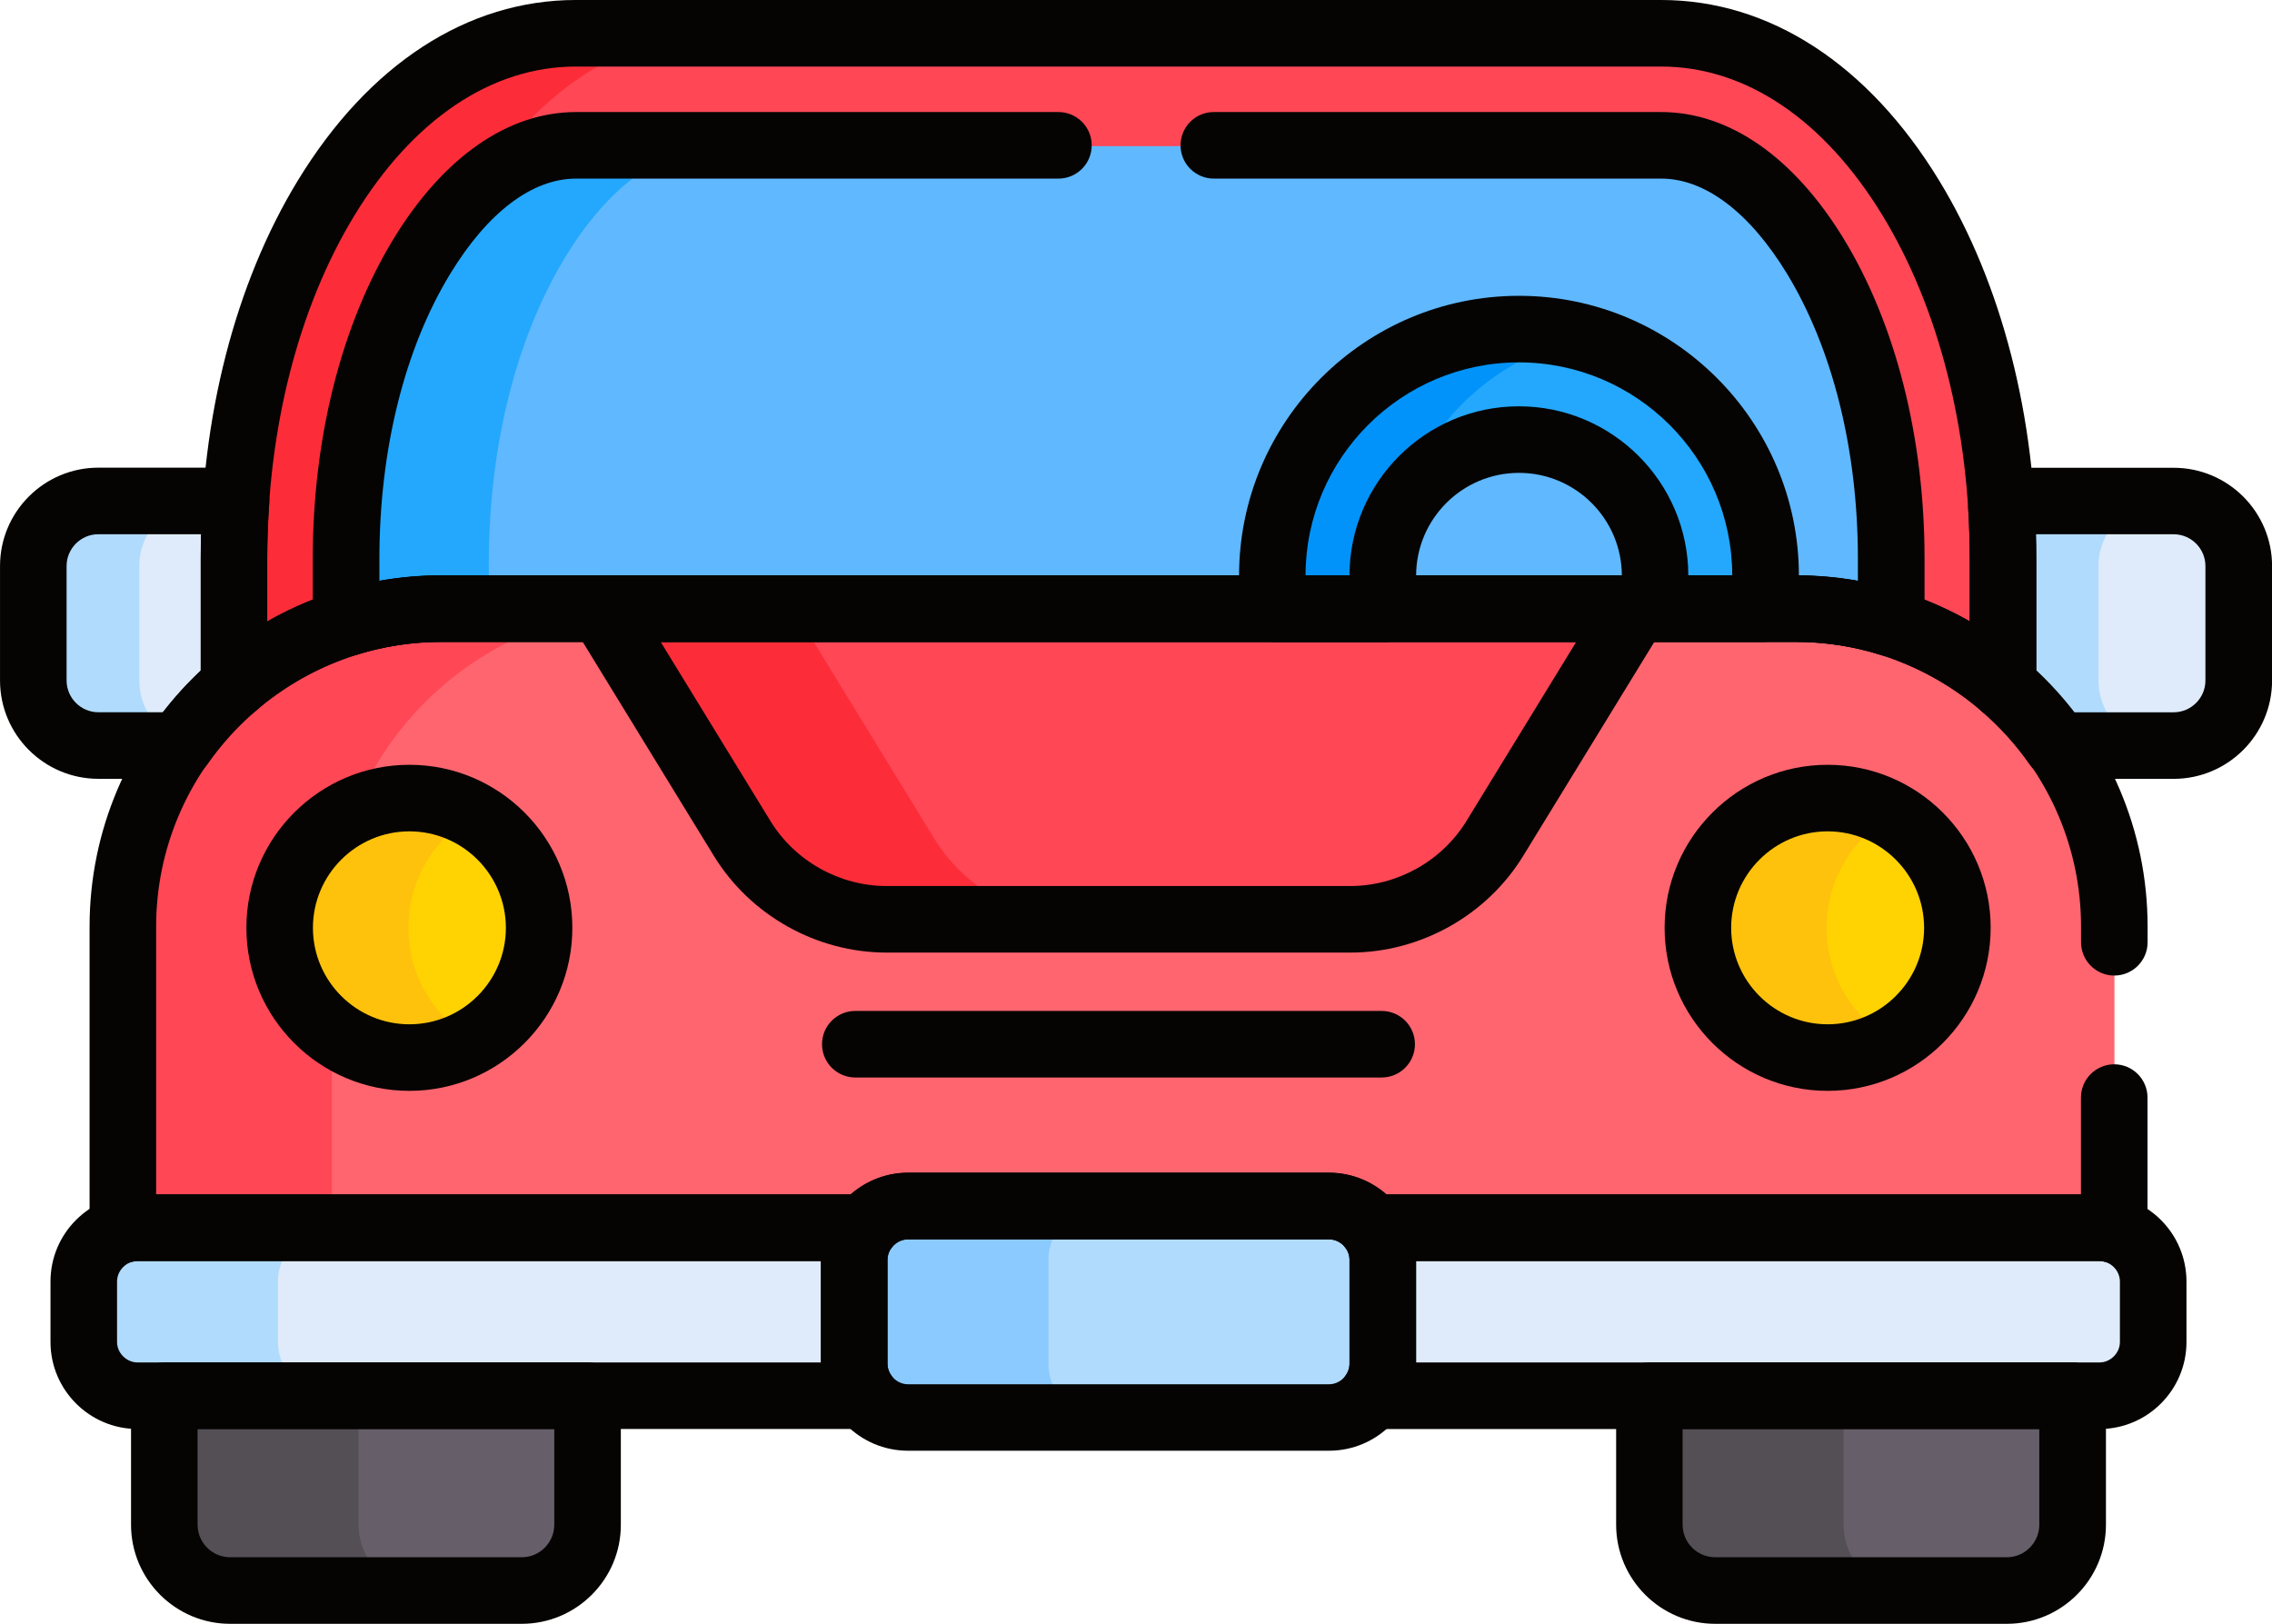
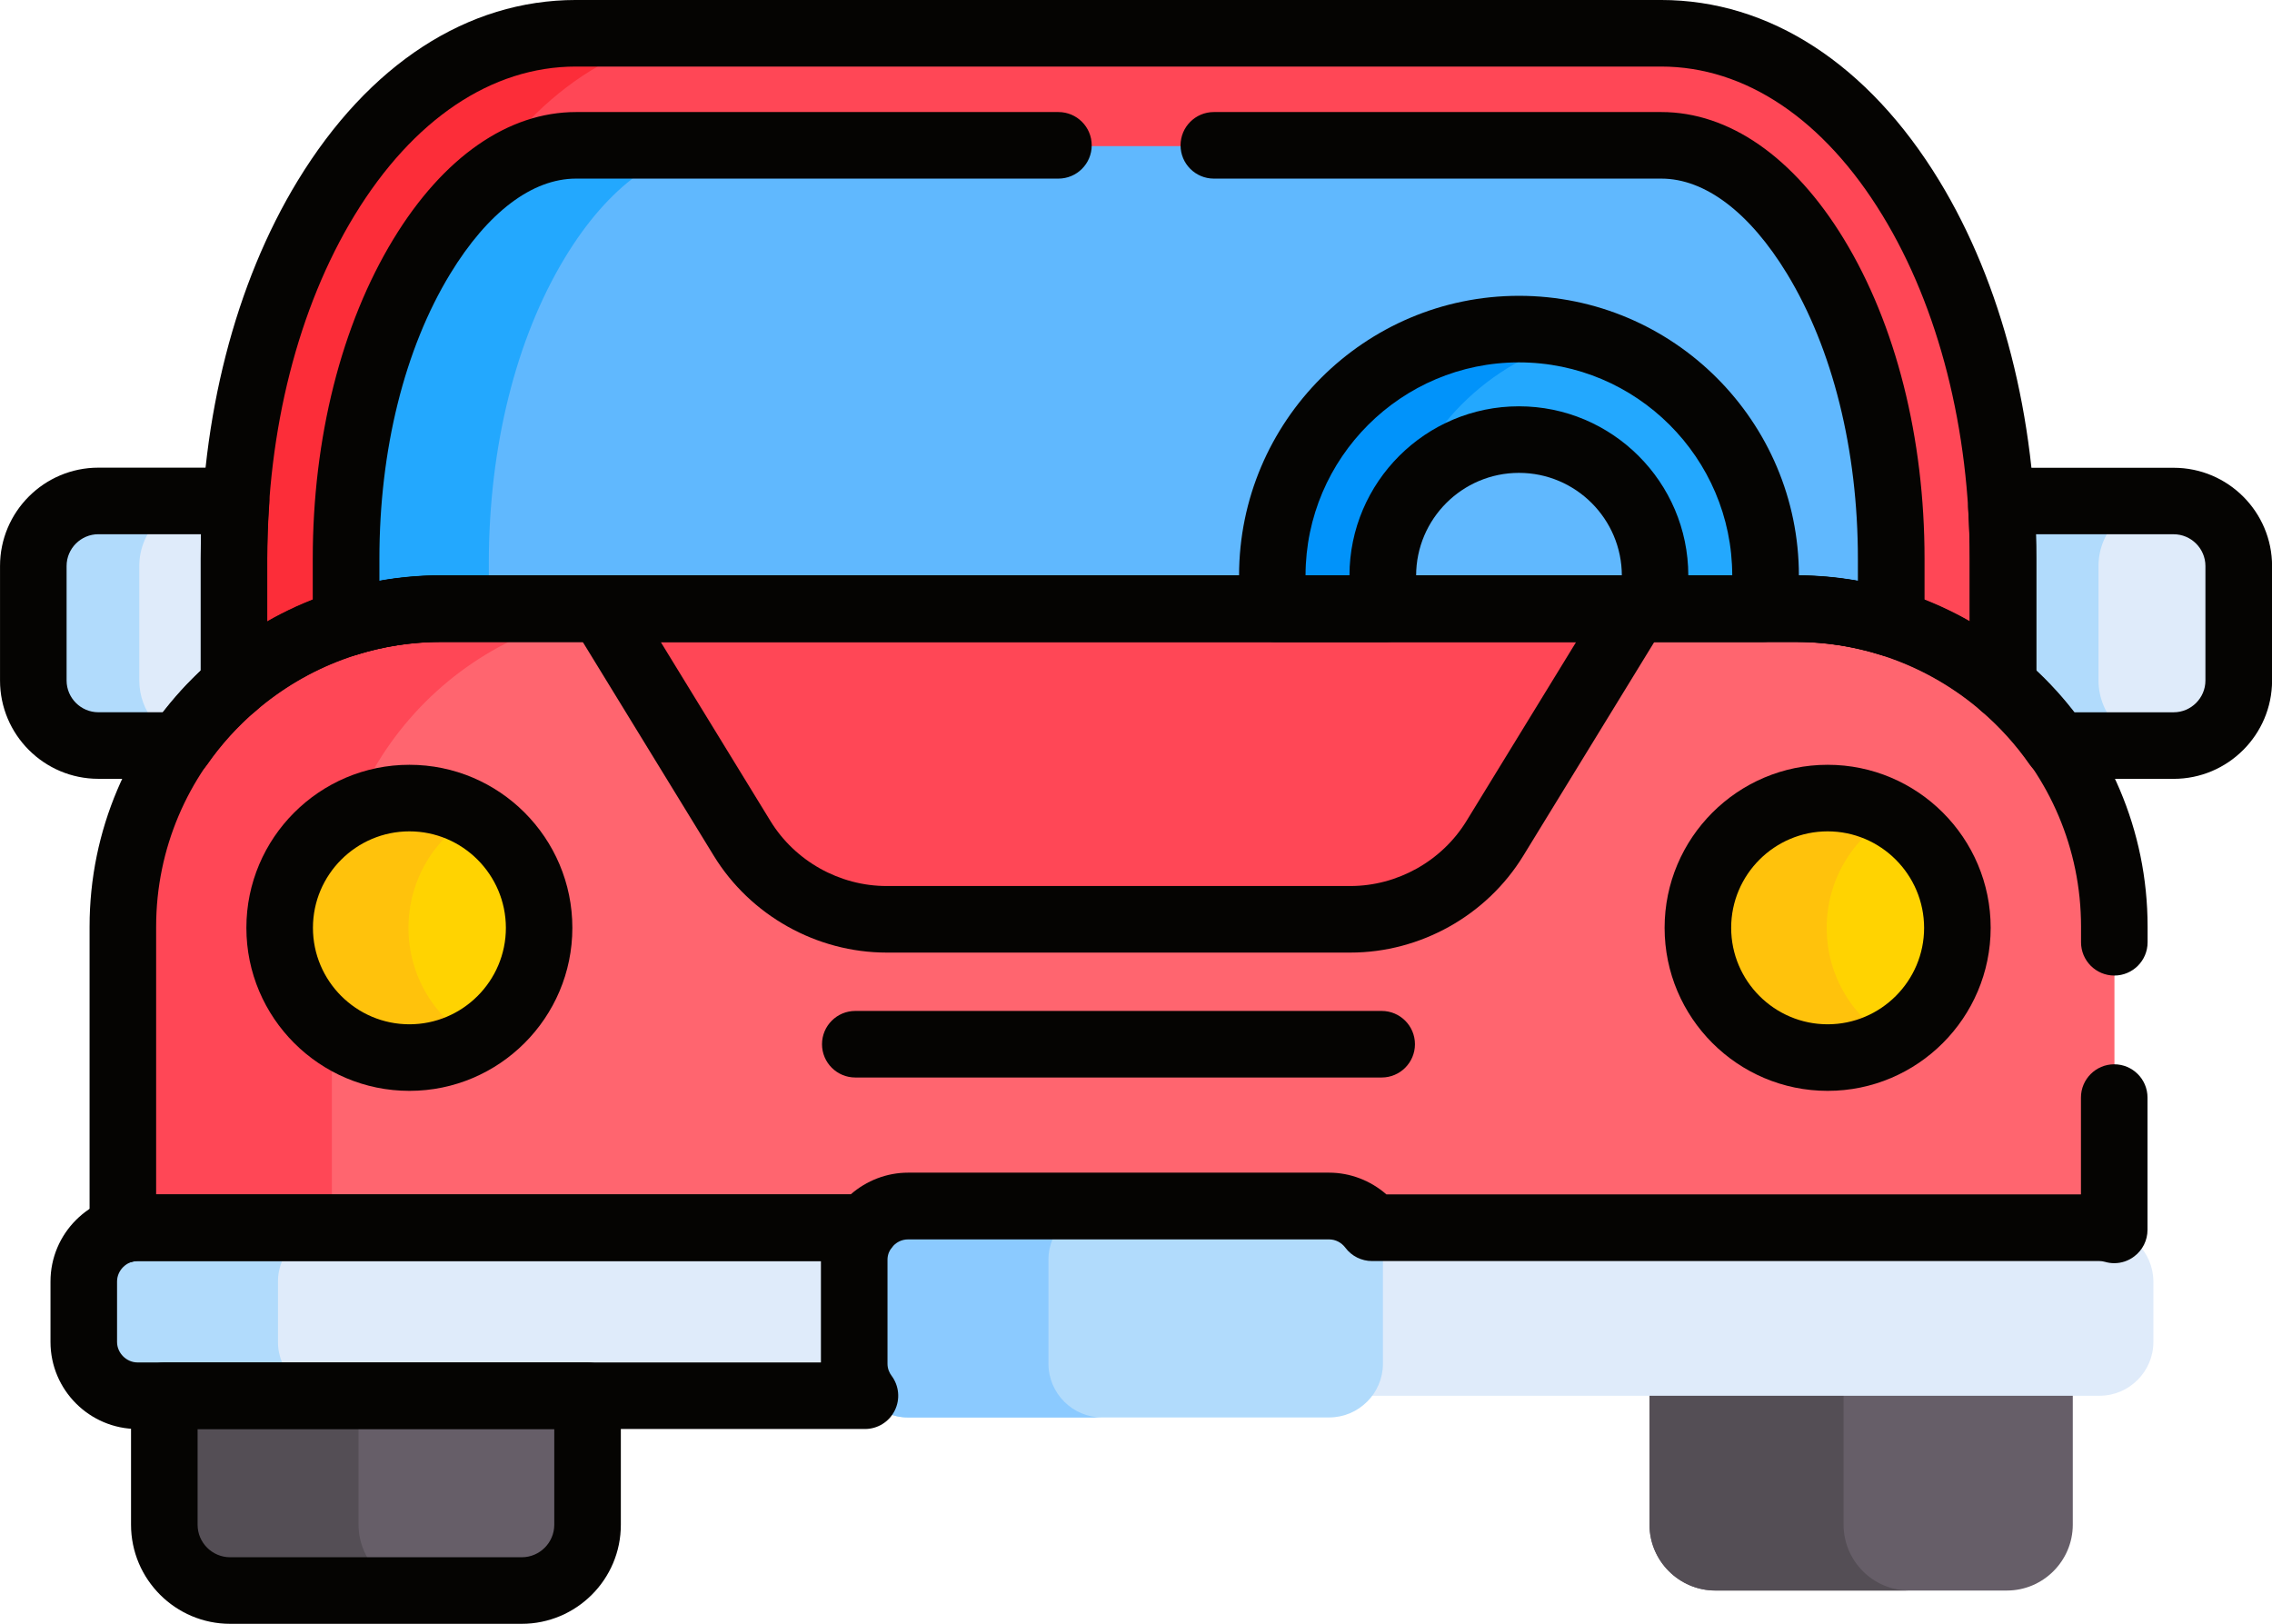
<svg xmlns="http://www.w3.org/2000/svg" version="1.1" id="Capa_1" x="0px" y="0px" viewBox="0 0 256 182.97" style="enable-background:new 0 0 256 182.97;" xml:space="preserve">
  <style type="text/css">
	.st0{fill:#DFEBFA;}
	.st1{fill:#B1DBFC;}
	.st2{fill:#FF4756;}
	.st3{fill:#FC2D39;}
	.st4{fill:#60B8FE;}
	.st5{fill:#23A8FE;}
	.st6{fill:#0193FA;}
	.st7{fill:#FF656F;}
	.st8{fill:#FFD301;}
	.st9{fill:#FFC20C;}
	.st10{fill:#665E68;}
	.st11{fill:#544E55;}
	.st12{fill:#8BCAFF;}
	.st13{fill:#050402;}
</style>
  <g id="g9862_00000135649293506063729370000010241357399487378563_">
    <g id="g9868_00000020367726634248639180000007145195490077439159_" transform="translate(489.872,326.079)">
      <g id="path9870_00000163049836728480598860000009603020559912752029_">
        <path class="st0" d="M-244.94-269.63h-17.3c-1.11,0-2.17,0.26-3.12,0.71c0.12,1.91,0.18,3.84,0.18,5.79v14.33     c2.3,1.98,4.35,4.24,6.09,6.74h14.14c4.03,0,7.33-3.3,7.33-7.33v-12.9C-237.61-266.33-240.9-269.63-244.94-269.63" />
      </g>
    </g>
    <g id="g9872_00000154426959112942433850000015852511448028553131_" transform="translate(472.902,285.621)">
      <g id="path9874_00000045605119489494377580000008170859225190591376_">
        <path class="st1" d="M-236.45-208.95v-12.9c0-4.03,3.3-7.33,7.33-7.33h-16.14c-1.11,0-2.17,0.26-3.12,0.71     c0.12,1.91,0.18,3.84,0.18,5.79v14.33c2.3,1.98,4.35,4.24,6.09,6.74h12.98C-233.15-201.62-236.45-204.91-236.45-208.95" />
      </g>
    </g>
    <g id="g9876_00000098214148614180119240000009250331525746475450_" transform="translate(449.412,284.435)">
      <g id="path9878_00000135653448964255260390000018263476101718130311_">
        <path class="st1" d="M-224.71-207.17" />
      </g>
    </g>
    <g id="g9880_00000158721028739297969180000013639794908468004748_" transform="translate(54.766,284.435)">
      <g id="path9882_00000088112656055430370820000015989400708196851093_">
        <path class="st0" d="M-27.38-207.17v-14.33c0-2.19,0.09-4.35,0.24-6.5h-16.52c-4.03,0-7.33,3.3-7.33,7.33v12.9     c0,4.03,3.3,7.33,7.33,7.33h10.19C-31.73-202.92-29.68-205.19-27.38-207.17" />
      </g>
    </g>
    <g id="g9884_00000178189801668938948190000004111053659604589185_" transform="translate(31.385,285.621)">
      <g id="path9886_00000021101831728544326080000015151185829474531492_">
        <path class="st1" d="M-15.69-208.95v-12.9c0-4.03,3.3-7.33,7.33-7.33h-11.93c-4.03,0-7.33,3.3-7.33,7.33v12.9     c0,4.03,3.3,7.33,7.33,7.33h10.19c0.04-0.06,0.09-0.12,0.13-0.18C-13.23-202.53-15.69-205.46-15.69-208.95" />
      </g>
    </g>
    <g id="g9888_00000026885129869182781290000008551561574855679164_" transform="translate(99.379,300.658)">
      <g id="path9890_00000159437661969007482690000012521921655535329423_">
        <path class="st2" d="M-49.69-231.5h152.71c8.88,0,17.03,3.31,23.31,8.76v-14.45c0-15.34-3.69-29.9-10.38-40.99     c-7.29-12.08-17.29-18.72-28.14-18.72H-34.47c-10.86,0-20.85,6.65-28.14,18.72C-69.31-267.09-73-252.54-73-237.19v14.45     C-66.72-228.19-58.57-231.5-49.69-231.5" />
      </g>
    </g>
    <g id="g9892_00000176722770728144205140000016356725117089720966_" transform="translate(84.921,312.044)">
      <g id="path9894_00000139999574627548778490000006876138929670210208_">
        <path class="st3" d="M-42.46-248.58c0-15.34,3.69-29.9,10.38-40.99c7.29-12.07,17.29-18.72,28.14-18.72h-16.08     c-10.86,0-20.85,6.65-28.14,18.72c-6.7,11.09-10.38,25.65-10.38,40.99v14.45c4.53-3.93,10.03-6.74,16.08-8V-248.58z" />
      </g>
    </g>
    <g id="g9896_00000163776511634671398390000001958958051109133194_" transform="translate(99.379,300.658)">
      <g id="path9898_00000083053754494050104560000013624132315075239337_">
        <path class="st4" d="M-49.69-231.5h152.71c3.72,0,7.31,0.58,10.69,1.65v-7.35c0-13.04-3.03-25.24-8.54-34.37     c-4.91-8.14-11.08-12.62-17.36-12.62H-34.47c-6.28,0-12.45,4.48-17.36,12.62c-5.51,9.12-8.54,21.33-8.54,34.37v7.35     C-57-230.92-53.41-231.5-49.69-231.5" />
      </g>
    </g>
    <g id="g9900_00000115506320131067799490000016815098835139471496_" transform="translate(110.158,312.044)">
      <g id="path9902_00000021803099608857914370000010898014162263701130_">
        <path class="st5" d="M-55.08-248.58c0-13.04,3.03-25.24,8.54-34.37c4.91-8.14,11.08-12.62,17.36-12.62h-16.08     c-6.28,0-12.45,4.48-17.36,12.62c-5.51,9.12-8.54,21.33-8.54,34.37v7.35c3.38-1.07,6.97-1.65,10.69-1.65h5.39V-248.58z" />
      </g>
    </g>
    <g id="g9904_00000151542350552917453250000004552340970481686436_" transform="translate(342.326,364.215)">
      <g id="path9906_00000015345260163759667750000009234362996348797857_">
        <path class="st5" d="M-171.16-326.84c-15.35,0-27.79,12.55-27.79,28.03c0,1.27,0.09,2.52,0.25,3.74h12.65     c-0.3-1.2-0.46-2.45-0.46-3.74c0-8.55,6.87-15.47,15.34-15.47s15.34,6.93,15.34,15.47c0,1.29-0.16,2.55-0.46,3.74h12.65     c0.16-1.23,0.25-2.47,0.25-3.74C-143.37-314.28-155.82-326.84-171.16-326.84" />
      </g>
    </g>
    <g id="g9908_00000057853032310095053090000014249457481396439682_" transform="translate(342.326,364.215)">
      <g id="path9910_00000160158883009846294200000011753924891562280341_">
        <path class="st5" d="M-171.16-326.84c-15.35,0-27.79,12.55-27.79,28.03c0,1.27,0.09,2.52,0.25,3.74h12.65     c-0.3-1.2-0.46-2.45-0.46-3.74c0-8.55,6.87-15.47,15.34-15.47s15.34,6.93,15.34,15.47c0,1.29-0.16,2.55-0.46,3.74h12.65     c0.16-1.23,0.25-2.47,0.25-3.74C-143.37-314.28-155.82-326.84-171.16-326.84" />
      </g>
    </g>
    <g id="g9912_00000023275194991872305730000012264589780817612977_" transform="translate(314.671,321.553)">
      <g id="path9914_00000002357607490715235480000016510625754091339921_">
        <path class="st6" d="M-157.34-262.84c2.46-10.12,10.37-18.07,20.41-20.53c-2.11-0.52-4.31-0.8-6.58-0.8     c-15.35,0-27.79,12.55-27.79,28.03c0,1.27,0.09,2.52,0.25,3.74h12.65c-0.3-1.2-0.46-2.45-0.46-3.74     C-158.85-258.54-158.3-260.82-157.34-262.84" />
      </g>
    </g>
    <g id="g9916_00000183238763501558337410000006990678903402573721_" transform="translate(404.798,301.799)">
      <g id="path9918_00000163045035449890033840000003702363979585794724_">
        <path class="st7" d="M-202.4-233.21h-152.71c-19.71,0-35.84,16.13-35.84,35.84v36.66c0.53-0.15,1.09-0.24,1.67-0.24h83.46     c1.11-1.48,2.87-2.45,4.85-2.45h44.44c1.98,0,3.74,0.97,4.85,2.45h83.46c0.58,0,1.13,0.09,1.67,0.24v-36.66     C-166.56-217.08-182.69-233.21-202.4-233.21" />
      </g>
    </g>
    <g id="g9920_00000044882164127833042890000005300053846322472639_" transform="translate(74.765,230.121)">
      <g id="path9922_00000013191911936915809320000012112379561766874027_">
        <path class="st2" d="M-37.38-125.7c0-19.71,16.13-35.84,35.84-35.84h-23.53c-19.71,0-35.84,16.13-35.84,35.84v36.66     c0.53-0.15,1.09-0.24,1.67-0.24h21.87V-125.7z" />
      </g>
    </g>
    <g id="g9924_00000120534678728137266220000014815250288886166412_" transform="translate(304.34,231.805)">
      <g id="path9926_00000162338971590982131980000002177914323330695352_">
        <path class="st2" d="M-152.17-128.22c6.65,0,12.81-3.45,16.29-9.12l15.86-25.88h-116.55l15.86,25.88     c3.47,5.67,9.64,9.12,16.29,9.12H-152.17z" />
      </g>
    </g>
    <g id="g9928_00000116193010234865032340000010064482249080411276_" transform="translate(210.513,250.045)">
      <g id="path9930_00000152949197630097471320000017056177086660991923_">
-         <path class="st3" d="M-105.26-155.58l-15.86-25.88h-21.63l15.86,25.88c3.47,5.67,9.64,9.12,16.29,9.12h21.63     C-95.61-146.46-101.78-149.92-105.26-155.58" />
-       </g>
+         </g>
    </g>
    <g id="g9932_00000132790101205070499750000012450795500408736439_" transform="translate(441.124,229.885)">
      <g id="path9934_00000026123810509519877020000004042150997442168241_">
        <path class="st8" d="M-220.56-125.34c0,8.07-6.54,14.62-14.62,14.62c-8.07,0-14.62-6.54-14.62-14.62s6.54-14.62,14.62-14.62     C-227.11-139.96-220.56-133.41-220.56-125.34" />
      </g>
    </g>
    <g id="g9936_00000174601613174452198820000012260313800293300651_" transform="translate(121.524,229.885)">
      <g id="path9938_00000119833600082809558990000006074367762510243774_">
        <path class="st8" d="M-60.76-125.34c0,8.07-6.54,14.62-14.62,14.62S-90-117.27-90-125.34s6.54-14.62,14.62-14.62     S-60.76-133.41-60.76-125.34" />
      </g>
    </g>
    <g id="g9940_00000019680061030498493860000008696547647676322197_" transform="translate(411.654,229.885)">
      <g id="path9942_00000011722763318024546110000015342238503636210610_">
        <path class="st9" d="M-205.83-125.34c0-5.43,2.97-10.17,7.37-12.69c-2.14-1.22-4.61-1.93-7.25-1.93     c-8.07,0-14.62,6.54-14.62,14.62s6.54,14.62,14.62,14.62c2.64,0,5.11-0.7,7.25-1.93C-202.86-115.17-205.83-119.91-205.83-125.34" />
      </g>
    </g>
    <g id="g9944_00000003793526473944936810000009081410332318362296_" transform="translate(92.054,229.885)">
      <g id="path9946_00000016047982195760699350000003937363580275980457_">
        <path class="st9" d="M-46.03-125.34c0-5.43,2.97-10.17,7.37-12.69c-2.14-1.22-4.61-1.93-7.25-1.93     c-8.07,0-14.62,6.54-14.62,14.62s6.54,14.62,14.62,14.62c2.64,0,5.11-0.7,7.25-1.93C-43.06-115.17-46.03-119.91-46.03-125.34" />
      </g>
    </g>
    <g id="g9948_00000168119263046754560270000001076086344300986531_" transform="translate(371.723,127.438)">
      <g id="path9950_00000098182953346903208870000013247278713645397149_">
        <path class="st10" d="M-185.86,28.33v16.03c0,4.08,3.34,7.42,7.42,7.42h32.85c4.08,0,7.42-3.34,7.42-7.42V28.33H-185.86z" />
      </g>
    </g>
    <g id="g9952_00000070090885181398879680000004753044809847739583_" transform="translate(415.456,95.375)">
      <g id="path9954_00000043424009942599646900000006525727412462896053_">
        <path class="st11" d="M-207.73,76.42V60.39h-21.87v16.03c0,4.08,3.34,7.42,7.42,7.42h21.87     C-204.39,83.85-207.73,80.51-207.73,76.42" />
      </g>
    </g>
    <g id="g9956_00000165931881414655268320000005314634250245157001_" transform="translate(37.066,127.438)">
      <g id="path9958_00000066490789504800777400000014984567914981633933_">
        <path class="st10" d="M-18.53,28.33v16.03c0,4.08,3.34,7.42,7.42,7.42h32.85c4.08,0,7.42-3.34,7.42-7.42V28.33H-18.53z" />
      </g>
    </g>
    <g id="g9960_00000033335810356410630820000007300097867148702115_" transform="translate(80.799,95.375)">
      <g id="path9962_00000083799761723706198660000002496358865169344952_">
        <path class="st11" d="M-40.4,76.42V60.39h-21.87v16.03c0,4.08,3.34,7.42,7.42,7.42h21.87C-37.06,83.85-40.4,80.51-40.4,76.42" />
      </g>
    </g>
    <g id="g9964_00000134219372362471056370000015402010329020654216_" transform="translate(196.532,131.657)">
      <g id="path9966_00000122708976942960042450000000300759157161414074_">
        <path class="st0" d="M-98.27,22V10.29c0-1.35,0.45-2.6,1.21-3.61h-83.96c-3.33,0-6.06,2.73-6.06,6.06v6.81     c0,3.33,2.73,6.06,6.06,6.06h83.96C-97.81,24.6-98.27,23.35-98.27,22" />
      </g>
    </g>
    <g id="g9968_00000145022223665404204380000015095673790457527944_" transform="translate(62.651,136.551)">
      <g id="path9970_00000006694702553162869650000013812102204091155859_">
        <path class="st1" d="M-31.33,14.66V7.85c0-3.33,2.73-6.06,6.06-6.06h-21.87c-3.33,0-6.06,2.73-6.06,6.06v6.81     c0,3.33,2.73,6.06,6.06,6.06h21.87C-28.6,20.72-31.33,17.99-31.33,14.66" />
      </g>
    </g>
    <g id="g9972_00000097486180326300202570000001194885924326207117_" transform="translate(473.146,162.29)">
      <g id="path9974_00000172402485960686548540000015065809908476064686_">
        <path class="st0" d="M-236.57-23.95h-83.96c0.76,1.01,1.21,2.26,1.21,3.61v11.71c0,1.35-0.45,2.6-1.21,3.61h83.96     c3.33,0,6.06-2.73,6.06-6.06v-6.81C-230.52-21.22-233.24-23.95-236.57-23.95" />
      </g>
    </g>
    <g id="g9976_00000175302537306800506790000015142102857166998700_" transform="translate(299.533,119.544)">
      <g id="path9978_00000166657766674245269260000016690252613852442790_">
        <path class="st1" d="M-149.77,40.17h-47.44c-3.33,0-6.06-2.73-6.06-6.06V22.41c0-3.33,2.73-6.06,6.06-6.06h47.44     c3.33,0,6.06,2.73,6.06,6.06v11.71C-143.71,37.44-146.43,40.17-149.77,40.17" />
      </g>
    </g>
    <g id="g9980_00000159429846395105861570000009303579905285019564_" transform="translate(236.264,131.657)">
      <g id="path9982_00000122706448798912472750000006175159975093311935_">
        <path class="st12" d="M-118.13,22V10.29c0-3.33,2.73-6.06,6.06-6.06h-21.87c-3.33,0-6.06,2.73-6.06,6.06V22     c0,3.33,2.73,6.06,6.06,6.06h21.87C-115.41,28.06-118.13,25.33-118.13,22" />
      </g>
    </g>
    <g id="g9984_00000140719155858844865750000010835825386641651598_" transform="translate(371.69,124.438)">
      <g id="path9986_00000000213383190313583360000012042053636545214103_">
-         <path class="st13" d="M-145.57,58.53h-32.85c-6.16,0-11.17-5.01-11.17-11.17V32.83c0-2.07,1.68-3.75,3.75-3.75h47.69     c2.07,0,3.75,1.68,3.75,3.75v14.53C-134.4,53.52-139.41,58.53-145.57,58.53z M-182.1,36.58v10.78c0,2.03,1.65,3.67,3.67,3.67     h32.85c2.03,0,3.67-1.65,3.67-3.67V36.58H-182.1z" />
-       </g>
+         </g>
    </g>
    <g id="g9988_00000130639272917727109050000012039649726125673095_" transform="translate(37.034,124.438)">
      <g id="path9990_00000075857349328417919020000012767901005708084365_">
        <path class="st13" d="M21.75,58.53h-32.85c-6.16,0-11.17-5.01-11.17-11.17V32.83c0-2.07,1.68-3.75,3.75-3.75h47.69     c2.07,0,3.75,1.68,3.75,3.75v14.53C32.93,53.52,27.91,58.53,21.75,58.53z M-14.77,36.58v10.78c0,2.03,1.65,3.67,3.67,3.67h32.85     c2.03,0,3.67-1.65,3.67-3.67V36.58H-14.77z" />
      </g>
    </g>
    <g id="g9992_00000031184217527568009160000001599148176860158088_" transform="translate(299.5,119.544)">
      <g id="path9994_00000021083322779140098870000016925378226284692370_">
-         <path class="st13" d="M-149.75,43.92h-47.44c-5.41,0-9.81-4.4-9.81-9.81V22.41c0-5.41,4.4-9.81,9.81-9.81h47.44     c5.41,0,9.81,4.4,9.81,9.81v11.71C-139.94,39.52-144.34,43.92-149.75,43.92z M-197.19,20.1c-1.25,0-2.31,1.06-2.31,2.31v11.71     c0,1.25,1.06,2.31,2.31,2.31h47.44c1.25,0,2.31-1.06,2.31-2.31V22.41c0-1.25-1.06-2.31-2.31-2.31H-197.19z" />
-       </g>
+         </g>
    </g>
    <g id="g9996_00000132803499323779017040000014731645051828562862_" transform="translate(192.499,131.657)">
      <g id="path9998_00000106112441014119110840000009772141056675381666_">
        <path class="st13" d="M-95.04,29.36H-177c-5.41,0-9.81-4.4-9.81-9.81v-6.81c0-5.41,4.4-9.81,9.81-9.81h81.96     c1.42,0,2.72,0.8,3.35,2.07c0.64,1.27,0.5,2.79-0.35,3.93c-0.21,0.28-0.46,0.75-0.46,1.36V22c0,0.62,0.25,1.08,0.46,1.36     c0.85,1.14,0.99,2.66,0.35,3.93C-92.32,28.56-93.62,29.36-95.04,29.36z M-177,10.43c-1.25,0-2.31,1.06-2.31,2.31v6.81     c0,1.25,1.06,2.31,2.31,2.31h77V10.43H-177z" />
      </g>
    </g>
    <g id="g10000_00000151523724241294008260000008563170570888661380_" transform="translate(473.113,162.29)">
      <g id="path10002_00000018929910175601298900000004195447453957068962_">
-         <path class="st13" d="M-236.56-1.27h-81.96c-1.42,0-2.72-0.8-3.35-2.07c-0.64-1.27-0.5-2.79,0.35-3.93     c0.21-0.28,0.46-0.75,0.46-1.36v-11.71c0-0.62-0.25-1.08-0.46-1.36c-0.85-1.14-0.99-2.66-0.35-3.93     c0.64-1.27,1.93-2.07,3.35-2.07h81.96c5.41,0,9.81,4.4,9.81,9.81v6.81C-226.75-5.67-231.15-1.27-236.56-1.27z M-313.56-8.77h77     c1.25,0,2.31-1.06,2.31-2.31v-6.81c0-1.25-1.06-2.31-2.31-2.31h-77V-8.77z" />
-       </g>
+         </g>
    </g>
    <g id="g10004_00000082344508604013694580000015393656894635844764_" transform="translate(99.347,301.799)">
      <g id="path10006_00000077300903116105192680000011843652515112728504_">
        <path class="st13" d="M126.34-220.78c-0.88,0-1.75-0.31-2.45-0.91c-5.83-5.01-13.24-7.78-20.86-7.78H-49.67     c-7.62,0-15.03,2.76-20.86,7.78c-1.11,0.96-2.68,1.18-4.01,0.57c-1.33-0.61-2.19-1.94-2.19-3.41v-14.33     c0-15.89,3.88-31.01,10.93-42.58c8-13.13,19.13-20.36,31.34-20.36H87.82c12.21,0,23.34,7.23,31.34,20.36     c7.05,11.57,10.93,26.7,10.93,42.58v14.33c0,1.47-0.85,2.8-2.19,3.41C127.41-220.89,126.87-220.78,126.34-220.78z M-49.67-236.96     h152.71c6.88,0,13.62,1.82,19.56,5.21v-7.11c0-14.53-3.49-28.27-9.84-38.68c-6.59-10.81-15.44-16.76-24.94-16.76H-34.46     c-9.5,0-18.35,5.95-24.94,16.76c-6.34,10.41-9.84,24.15-9.84,38.68v7.11C-63.29-235.14-56.56-236.96-49.67-236.96z" />
      </g>
    </g>
    <g id="g10008_00000064349798988457439080000008600703888067609012_" transform="translate(342.293,364.802)">
      <g id="path10010_00000106868728683475158330000014473107476998693308_">
        <path class="st13" d="M-143.61-292.47h-12.65c-1.15,0-2.24-0.53-2.95-1.44s-0.96-2.09-0.68-3.21c0.23-0.92,0.34-1.86,0.34-2.81     c0-6.39-5.2-11.59-11.59-11.59c-6.39,0-11.59,5.2-11.59,11.59c0,0.94,0.12,1.89,0.34,2.81c0.28,1.12,0.03,2.31-0.68,3.21     c-0.71,0.91-1.8,1.44-2.95,1.44h-12.65c-1.88,0-3.47-1.39-3.72-3.25c-0.19-1.43-0.29-2.84-0.29-4.21     c0-17.39,14.15-31.54,31.54-31.54c17.39,0,31.54,14.15,31.54,31.54c0,1.36-0.1,2.78-0.29,4.21     C-140.14-293.86-141.73-292.47-143.61-292.47z M-152.06-299.97h4.95c-0.02-13.24-10.8-24-24.04-24c-13.24,0-24.02,10.76-24.04,24     h4.95c0.02-10.51,8.58-19.05,19.09-19.05C-160.63-319.02-152.08-310.47-152.06-299.97z" />
      </g>
    </g>
    <g id="g10012_00000182503595155927952710000006388377871629724295_" transform="translate(489.839,326.079)">
      <g id="path10014_00000015353080127378064040000008292762668688388488_">
        <path class="st13" d="M-244.92-238.32h-13.14c-1.23,0-2.37-0.6-3.08-1.6c-1.55-2.23-3.39-4.26-5.46-6.04     c-0.83-0.71-1.3-1.75-1.3-2.84l0-14.33c0-1.84-0.06-3.71-0.17-5.55c-0.1-1.53,0.75-2.97,2.14-3.62c1.5-0.71,3.09-1.07,4.72-1.07     h16.3c6.11,0,11.08,4.97,11.08,11.08v12.9C-233.84-243.29-238.81-238.32-244.92-238.32z M-256.16-245.82h11.24     c1.97,0,3.58-1.61,3.58-3.58v-12.9c0-1.97-1.61-3.58-3.58-3.58h-15.52c0.03,0.92,0.04,1.84,0.04,2.75v12.66     C-258.87-249.04-257.45-247.48-256.16-245.82z" />
      </g>
    </g>
    <g id="g10016_00000014636363804802364740000003517408809605979040_" transform="translate(52.733,284.435)">
      <g id="path10018_00000157297221875067619920000006310998028081242274_">
        <path class="st13" d="M-32.46-196.68h-9.19c-6.11,0-11.08-4.97-11.08-11.08v-12.9c0-6.11,4.97-11.08,11.08-11.08h15.52     c1.04,0,2.03,0.43,2.74,1.19c0.71,0.76,1.07,1.78,1,2.82c-0.15,2.14-0.23,4.24-0.23,6.24v14.32c0,1.09-0.48,2.13-1.3,2.84     c-2.07,1.78-3.91,3.81-5.46,6.04C-30.08-197.28-31.23-196.68-32.46-196.68z M-41.65-224.24c-1.97,0-3.58,1.61-3.58,3.58v12.9     c0,1.97,1.61,3.58,3.58,3.58h7.3c1.29-1.66,2.7-3.22,4.24-4.66v-12.65c0-0.9,0.01-1.82,0.04-2.75H-41.65z M-26.37-207.17     L-26.37-207.17L-26.37-207.17z" />
      </g>
    </g>
    <g id="g10020_00000047051399372684393800000016957738568169383591_" transform="translate(304.307,231.805)">
      <g id="path10022_00000108292633745323755790000010047274271911339916_">
        <path class="st13" d="M-152.15-124.47h-52.25c-7.89,0-15.36-4.18-19.48-10.91l-15.86-25.88c-0.71-1.16-0.74-2.61-0.07-3.79     c0.66-1.18,1.91-1.92,3.27-1.92H-120c1.36,0,2.61,0.73,3.27,1.92c0.66,1.18,0.63,2.63-0.08,3.79l-15.86,25.88     C-136.79-128.65-144.26-124.47-152.15-124.47z M-229.86-159.47l12.36,20.17c2.77,4.52,7.79,7.33,13.09,7.33h52.25     c5.3,0,10.32-2.81,13.09-7.33l12.36-20.17H-229.86z" />
      </g>
    </g>
    <g id="g10024_00000182525289011105473380000005530877198318396576_" transform="translate(192.751,203.65)">
      <g id="path10026_00000098214872517452748890000010705440019378108562_">
        <path class="st13" d="M-37.07-82.24h-59.31c-2.07,0-3.75-1.68-3.75-3.75c0-2.07,1.68-3.75,3.75-3.75h59.31     c2.07,0,3.75,1.68,3.75,3.75C-33.32-83.92-35-82.24-37.07-82.24z" />
      </g>
    </g>
    <g id="g10028_00000124843974350759816310000016741495765838084014_" transform="translate(441.091,229.885)">
      <g id="path10030_00000152237497254827109630000013041639851040428192_">
        <path class="st13" d="M-235.16-106.97c-10.13,0-18.37-8.24-18.37-18.37c0-10.13,8.24-18.37,18.37-18.37     c10.13,0,18.37,8.24,18.37,18.37C-216.8-115.21-225.03-106.97-235.16-106.97z M-235.16-136.21c-5.99,0-10.87,4.88-10.87,10.87     c0,5.99,4.88,10.87,10.87,10.87c5.99,0,10.87-4.88,10.87-10.87C-224.3-131.33-229.17-136.21-235.16-136.21z" />
      </g>
    </g>
    <g id="g10032_00000103955480273014430620000006103396985959848871_" transform="translate(121.491,229.885)">
      <g id="path10034_00000079468502552975427570000010208675662435979392_">
        <path class="st13" d="M-75.36-106.97c-10.13,0-18.37-8.24-18.37-18.37c0-10.13,8.24-18.37,18.37-18.37S-57-135.47-57-125.34     C-57-115.21-65.24-106.97-75.36-106.97z M-75.36-136.21c-5.99,0-10.87,4.88-10.87,10.87c0,5.99,4.88,10.87,10.87,10.87     s10.87-4.88,10.87-10.87C-64.5-131.33-69.37-136.21-75.36-136.21z" />
      </g>
    </g>
    <g id="g10036_00000155855490044253747010000004911946431887608482_" transform="translate(238.5,406.235)">
      <g id="path10038_00000024701595011960076420000010863808989423288748_">
        <path class="st13" d="M-25.43-332.26c-0.38,0-0.76-0.06-1.13-0.17c-3.09-0.97-6.31-1.47-9.56-1.47h-152.71     c-3.25,0-6.47,0.49-9.56,1.47c-1.14,0.36-2.38,0.15-3.34-0.55c-0.96-0.71-1.53-1.83-1.53-3.02v-7.28     c0-13.6,3.23-26.39,9.09-36.02c5.62-9.23,12.92-14.31,20.57-14.31h54.36c2.07,0,3.75,1.68,3.75,3.75c0,2.07-1.68,3.75-3.75,3.75     h-54.36c-4.93,0-9.95,3.8-14.16,10.71c-5.16,8.46-7.99,19.87-7.99,32.12v2.51c2.28-0.41,4.6-0.61,6.94-0.61h152.71     c2.33,0,4.66,0.21,6.94,0.61v-2.51c0-12.25-2.84-23.65-7.99-32.12c-4.21-6.91-9.24-10.71-14.16-10.71h-50.42     c-2.07,0-3.75-1.68-3.75-3.75c0-2.07,1.68-3.75,3.75-3.75h50.42c7.64,0,14.95,5.08,20.57,14.31c5.86,9.62,9.09,22.41,9.09,36.02     v7.28c0,1.19-0.57,2.32-1.53,3.02C-23.86-332.51-24.64-332.26-25.43-332.26z" />
      </g>
    </g>
    <g id="g10040_00000018919526316755501500000001402799873997151911_" transform="translate(476.443,226.603)">
      <g id="path10042_00000168082394311577292970000009423872832969698733_">
        <path class="st13" d="M-238.22-84.27c-0.35,0-0.7-0.05-1.04-0.15c-0.21-0.06-0.43-0.09-0.63-0.09h-81.96c-1.18,0-2.3-0.56-3-1.5     c-0.45-0.6-1.12-0.94-1.84-0.94h-47.44c-0.72,0-1.4,0.34-1.84,0.94c-0.71,0.95-1.82,1.5-3,1.5h-81.96c-0.2,0-0.41,0.03-0.63,0.09     c-1.13,0.33-2.35,0.1-3.29-0.61c-0.94-0.71-1.5-1.82-1.5-3v-34.16c0-21.83,17.76-39.59,39.59-39.59h152.71     c21.83,0,39.59,17.76,39.59,39.59v1.76c0,2.07-1.68,3.75-3.75,3.75s-3.75-1.68-3.75-3.75v-1.76c0-17.69-14.4-32.09-32.09-32.09     h-152.71c-17.69,0-32.09,14.39-32.09,32.09v30.17h78.26c1.78-1.56,4.08-2.45,6.46-2.45h47.44c2.38,0,4.68,0.89,6.46,2.45h78.26     v-10.91c0-2.07,1.68-3.75,3.75-3.75s3.75,1.68,3.75,3.75v14.9c0,1.18-0.55,2.29-1.5,3C-236.62-84.53-237.42-84.27-238.22-84.27z" />
      </g>
    </g>
  </g>
</svg>